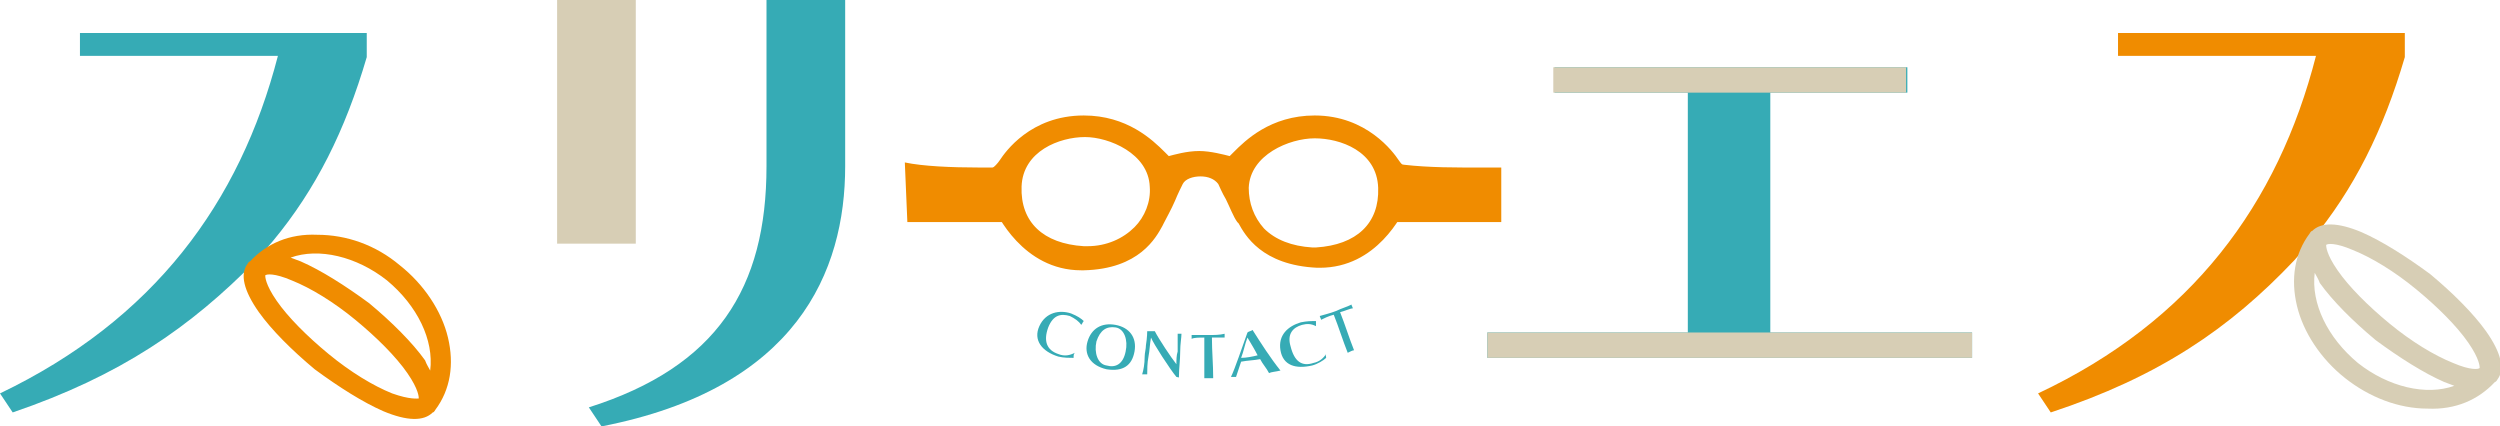
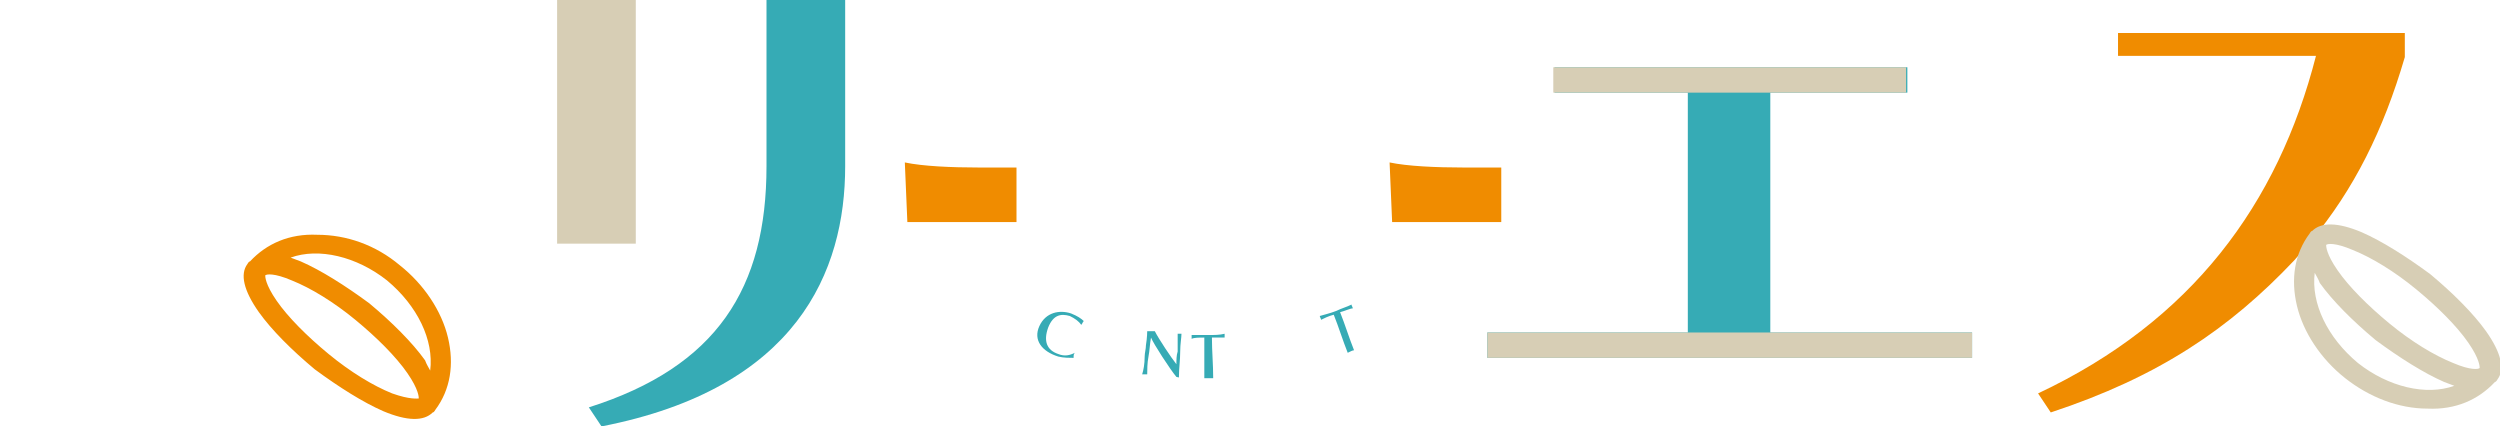
<svg xmlns="http://www.w3.org/2000/svg" version="1.1" id="logo" x="0px" y="0px" viewBox="0 0 197 33.6" enable-background="new 0 0 197 33.6" xml:space="preserve">
  <g>
    <g>
      <path fill="#36ABB5" d="M84.6,28.2c-0.3,0-0.8,0-1.2-0.1c-1.3-0.4-2-1.3-1.5-2.4c0.5-1.1,1.6-1.3,2.5-1c0.5,0.2,0.8,0.4,1,0.6    c-0.1,0.1-0.1,0.2-0.2,0.3c-0.2-0.3-0.5-0.5-0.9-0.7c-0.7-0.2-1.3-0.1-1.7,0.9c-0.4,1.1-0.1,1.8,0.8,2.1c0.5,0.2,0.9,0.1,1.3-0.1    C84.6,27.9,84.6,28,84.6,28.2z" />
-       <path fill="#36ABB5" d="M85.7,26.9c0.3-1,1.1-1.5,2.2-1.3c1.1,0.2,1.7,1,1.5,2.1c-0.2,1.1-0.9,1.6-2.2,1.4    C85.9,28.8,85.4,27.9,85.7,26.9z M88.7,27.7c0.2-0.9-0.1-1.8-0.8-1.9c-0.7-0.1-1.2,0.2-1.5,1.1c-0.2,0.9,0.1,1.8,0.8,1.9    C87.9,29,88.5,28.7,88.7,27.7z" />
      <path fill="#36ABB5" d="M92.7,29.7c-0.5-0.6-1.8-2.6-2-3.1c-0.1,0.5-0.1,1-0.2,1.5c-0.1,0.5-0.1,1.1-0.1,1.4c-0.1,0-0.3,0-0.4,0    c0.1-0.3,0.2-0.8,0.2-1.4c0-0.3,0.1-0.6,0.1-0.9c0.1-0.6,0.1-1.1,0.1-1.1c0.2,0,0.4,0,0.6,0c0.3,0.6,1.3,2.1,1.7,2.6    c0-0.3,0-0.7,0.1-1c0-0.5,0-1.1,0-1.4c0.1,0,0.2,0,0.3,0c0,0.3-0.1,0.8-0.1,1.4c0,0.7-0.1,1.3-0.1,2    C92.9,29.8,92.8,29.7,92.7,29.7z" />
      <path fill="#36ABB5" d="M94.9,29.8c0-1.1,0-2.1,0-3.2c-0.4,0-0.8,0-1,0.1c0-0.1,0-0.2,0-0.3c0.3,0,0.8,0,1.3,0    c0.5,0,0.9,0,1.3-0.1c0,0.1,0,0.2,0,0.3c-0.2,0-0.6,0-1,0c0,1.1,0.1,2.1,0.1,3.2C95.4,29.8,95.1,29.8,94.9,29.8z" />
-       <path fill="#36ABB5" d="M100,29.4c-0.2-0.4-0.5-0.7-0.7-1.1c-0.5,0.1-1,0.1-1.5,0.2c-0.1,0.3-0.3,0.9-0.4,1.2c-0.1,0-0.2,0-0.4,0    c0.3-0.6,0.9-2.4,1.3-3.5c0.1-0.1,0.3-0.1,0.4-0.2c0.7,1.1,1.4,2.2,2.2,3.2C100.5,29.3,100.2,29.3,100,29.4z M98.3,26.6    c-0.2,0.5-0.3,1.1-0.5,1.6c0.4,0,0.9-0.1,1.3-0.2C98.9,27.6,98.6,27.1,98.3,26.6z" />
-       <path fill="#36ABB5" d="M104.5,28.2c-0.2,0.2-0.7,0.5-1.1,0.6c-1.3,0.3-2.3,0-2.5-1.2c-0.2-1.2,0.6-1.9,1.6-2.2    c0.5-0.1,0.8-0.1,1.2-0.1c0,0.1,0,0.2,0,0.4c-0.4-0.2-0.7-0.2-1.1-0.1c-0.7,0.2-1.2,0.7-0.9,1.7c0.3,1.2,0.9,1.6,1.8,1.3    c0.5-0.1,0.8-0.4,1-0.7C104.4,27.9,104.5,28,104.5,28.2z" />
      <path fill="#36ABB5" d="M106.2,27.8c-0.4-1-0.7-2-1.1-3c-0.4,0.1-0.8,0.3-1,0.4c0-0.1-0.1-0.2-0.1-0.3c0.3-0.1,0.8-0.2,1.3-0.4    c0.4-0.2,0.8-0.3,1.2-0.5c0,0.1,0.1,0.2,0.1,0.3c-0.2,0-0.6,0.2-1,0.3c0.4,1,0.7,2,1.1,3C106.6,27.6,106.4,27.7,106.2,27.8z" />
    </g>
    <g>
      <g>
-         <path fill="#36ABB5" d="M20.2,20.5C15,25.8,9.5,29.6,1,32.5L0,31C12.1,25.2,18.9,16,21.9,4.4H6.3V2.6h22.6v1.9     c-1.7,5.8-4,10.4-7.4,14.5L20.2,20.5z" />
        <path fill="#36ABB5" d="M46.4,32.1c10.1-3.2,14-9.4,14-19V0h6.2v13.1c0,8.3-3.8,17.5-19.2,20.5L46.4,32.1z" />
-         <path fill="none" d="M76.9,17.5l-0.7-4.7c5.6,0.3,14.4,0.4,22.6,0.4h11.4v4.3H76.9z" />
+         <path fill="none" d="M76.9,17.5l-0.7-4.7c5.6,0.3,14.4,0.4,22.6,0.4v4.3H76.9z" />
        <path fill="#F08C00" d="M71.5,17.5l-0.2-4.7c1.4,0.3,3.7,0.4,5.8,0.4h3v4.3H71.5z" />
        <path fill="#F08C00" d="M109.7,17.5l-0.2-4.7c1.4,0.3,3.7,0.4,5.8,0.4h3v4.3H109.7z" />
        <path fill="#36ABB5" d="M117.2,28.2v-2h15.8V7.3h-10.5v-2h27.8v2h-10.8v18.9h15.9v2H117.2z" />
      </g>
      <path fill="none" d="M21.5,19c5.3,2.2,9.9,4.6,14.5,7.6l-4.5,5.8c-2.9-4.2-6.6-8.6-11.2-12L21.5,19z" />
      <path fill="#D7CEB5" d="M139.5,26.2h15.9v2h-38.2v-2h15.8H139.5z M132.9,7.3h-10.5v-2h27.8v2h-10.8H132.9z" />
      <path fill="#F08C00" d="M180.8,20.5c-5.1,5.4-10.7,9.2-19.2,12l-1-1.5c12.1-5.7,18.9-14.9,21.9-26.6h-15.6V2.6h22.6v1.9    c-1.7,5.8-4,10.4-7.4,14.5L180.8,20.5z" />
      <path fill="none" d="M182.1,19c5.3,2.2,9.9,4.6,14.5,7.6l-4.5,5.8c-2.9-4.2-6.6-8.6-11.2-12L182.1,19z" />
      <rect x="43.9" fill="#D7CEB5" width="6.2" height="19.2" />
    </g>
    <g>
-       <path fill="#F08C00" d="M112.2,13.5h-0.8c-0.3,0-0.8-0.3-1.2-0.9c-0.4-0.6-2.5-3.5-6.6-3.5c-3.5,0-5.5,2-6.4,2.9    c-0.1,0.1-0.2,0.2-0.3,0.3c-0.4-0.1-1.5-0.4-2.4-0.4c-1,0-2,0.3-2.4,0.4c-0.1-0.1-0.2-0.2-0.3-0.3c-1-1-3-2.9-6.4-2.9    c-4.2,0-6.2,2.9-6.6,3.5c-0.4,0.6-0.9,0.9-1.2,0.9h-0.8c-0.3,0-0.6,0.3-0.6,0.6v0.9c0,0.3,0.3,0.6,0.6,0.6h0.3    c0.5,0,0.9,0.1,1.2,0.7c0.2,0.5,2.3,5,6.9,5c0.1,0,0.2,0,0.2,0c4.4-0.1,5.7-2.6,6.2-3.5l0.1-0.2c0.2-0.4,0.6-1.1,0.9-1.8    c0.2-0.5,0.5-1.1,0.6-1.3c0.2-0.4,0.8-0.6,1.4-0.6c0.6,0,1.1,0.2,1.4,0.6c0.1,0.2,0.3,0.7,0.6,1.2c0.3,0.6,0.6,1.4,0.9,1.8    l0.1,0.1c0.5,0.9,1.8,3.3,6.2,3.5c0.1,0,0.2,0,0.2,0c4.5,0,6.5-4.2,6.9-5c0.3-0.6,0.7-0.7,1.2-0.7h0.3c0.3,0,0.6-0.3,0.6-0.6V14    C112.8,13.7,112.5,13.5,112.2,13.5z M99.6,18c-0.8-0.9-1.2-2-1.2-3.2c0.1-2.6,3.2-3.9,5.2-3.9c2,0,4.9,1,5,3.9    c0.1,2.8-1.7,4.5-4.9,4.7c-0.1,0-0.2,0-0.3,0C101.8,19.4,100.5,18.9,99.6,18z M90.6,14.7c0.1,1.2-0.4,2.4-1.2,3.2    c-0.9,0.9-2.2,1.5-3.7,1.5c-0.1,0-0.2,0-0.3,0c-3.2-0.2-5-1.9-4.9-4.7c0.1-2.8,3-3.9,5-3.9C87.4,10.8,90.5,12.1,90.6,14.7z" />
-     </g>
+       </g>
    <path fill="#F08C00" d="M31.5,20.9c1.9,1.5,3.3,3.6,3.8,5.7c0.5,2.1,0.2,4.1-1,5.7c0,0-0.1,0.2-0.2,0.2l0,0c-0.7,0.7-2,0.7-3.9-0.1   c-1.6-0.7-3.5-1.9-5.4-3.3c-1.8-1.5-3.4-3.1-4.4-4.5c-1.2-1.7-1.5-3-0.9-3.8l0,0c0,0,0.1-0.2,0.2-0.2c1.3-1.4,3.1-2.2,5.3-2.1   C27.3,18.5,29.6,19.3,31.5,20.9z M33.9,29.2c0.3-2.4-1-5.1-3.4-7.1c-2.4-1.9-5.4-2.6-7.6-1.8c0.3,0.1,0.5,0.2,0.8,0.3   c1.6,0.7,3.5,1.9,5.4,3.3c1.8,1.5,3.4,3.1,4.4,4.5C33.6,28.7,33.8,29,33.9,29.2z M33,31.4c0-0.1,0-0.7-0.9-2   c-0.9-1.3-2.4-2.8-4.1-4.2c-1.7-1.4-3.5-2.5-5-3.1c-1.4-0.6-2-0.5-2.1-0.4c0,0.1,0,0.7,0.9,2c0.9,1.3,2.4,2.8,4.1,4.2   c1.7,1.4,3.5,2.5,5,3.1C32.3,31.5,32.9,31.4,33,31.4z" />
    <path fill="#D7CEB5" d="M184.8,29.8c-1.9-1.5-3.3-3.6-3.8-5.7c-0.5-2.1-0.2-4.1,1-5.7c0,0,0.1-0.2,0.2-0.2l0,0   c0.7-0.7,2-0.7,3.9,0.1c1.6,0.7,3.5,1.9,5.4,3.3c1.8,1.5,3.4,3.1,4.4,4.5c1.2,1.7,1.5,3,0.9,3.8l0,0c0,0-0.1,0.2-0.2,0.2   c-1.3,1.4-3.1,2.2-5.3,2.1C189,32.2,186.7,31.3,184.8,29.8z M182.4,21.5c-0.3,2.4,1,5.1,3.4,7.1c2.4,1.9,5.4,2.6,7.6,1.8   c-0.3-0.1-0.5-0.2-0.8-0.3c-1.6-0.7-3.5-1.9-5.4-3.3c-1.8-1.5-3.4-3.1-4.4-4.5C182.7,22,182.5,21.7,182.4,21.5z M183.3,19.3   c0,0.1,0,0.7,0.9,2c0.9,1.3,2.4,2.8,4.1,4.2c1.7,1.4,3.5,2.5,5,3.1c1.4,0.6,2,0.5,2.1,0.4c0-0.1,0-0.7-0.9-2   c-0.9-1.3-2.4-2.8-4.1-4.2c-1.7-1.4-3.5-2.5-5-3.1C184,19.1,183.4,19.2,183.3,19.3z" />
  </g>
</svg>